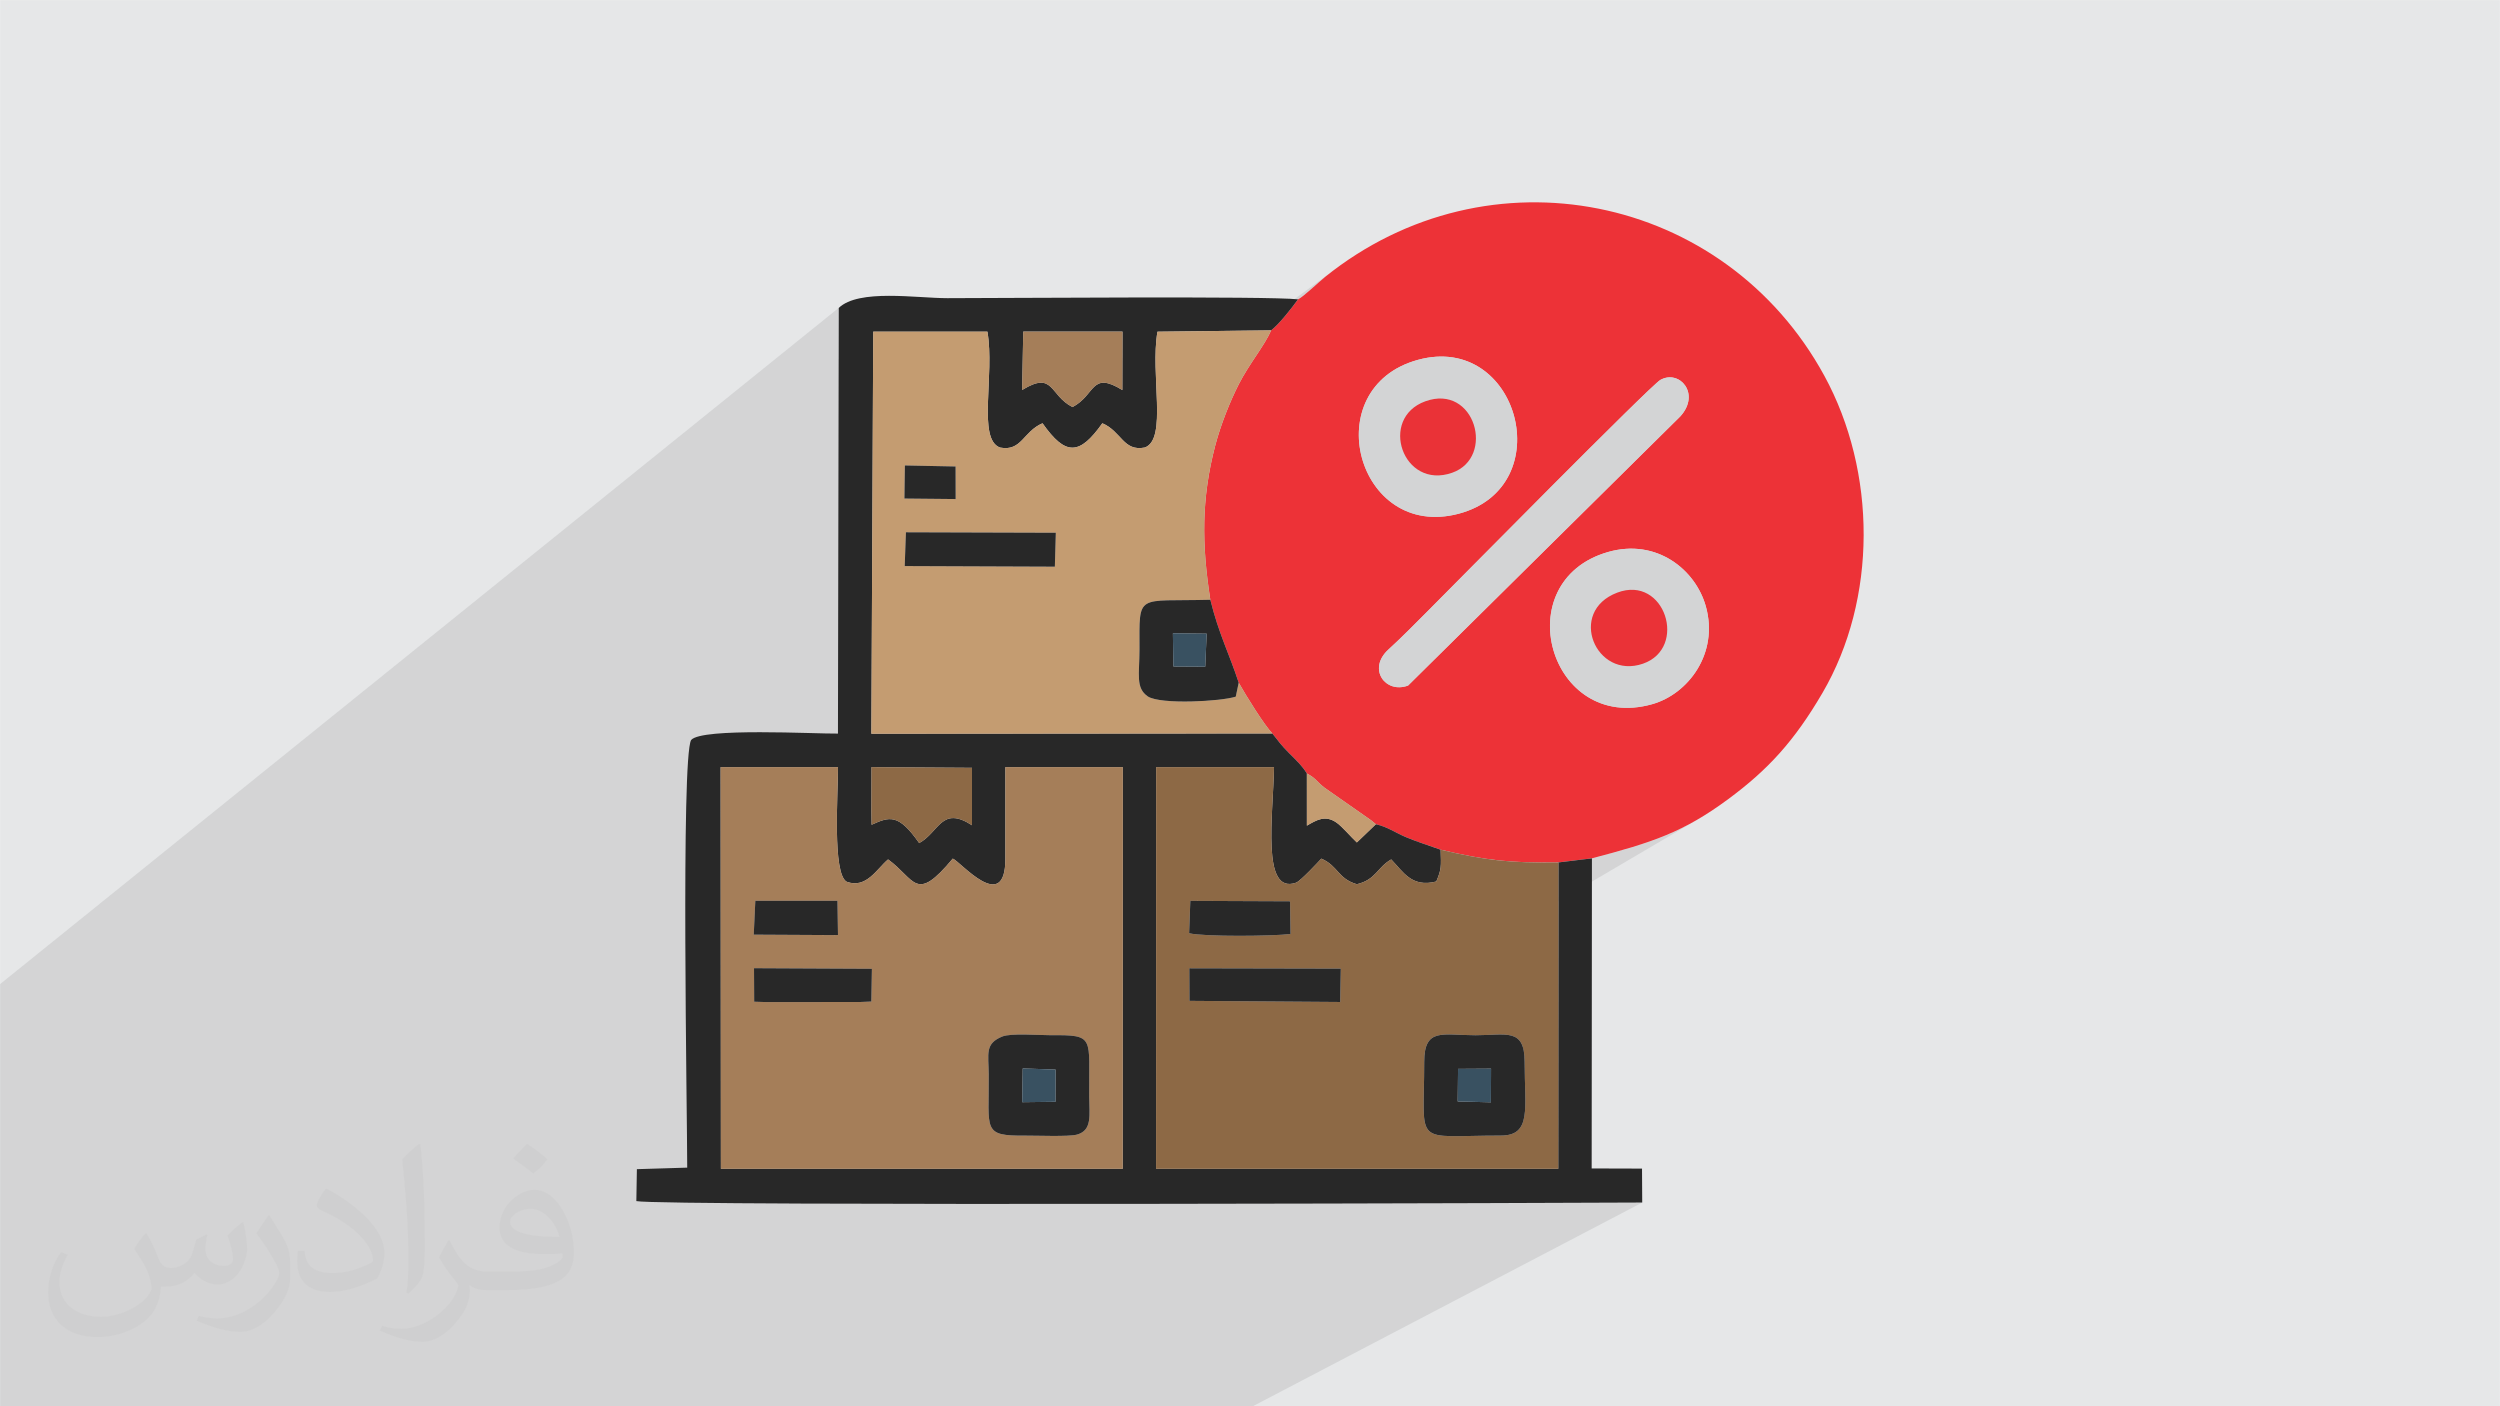
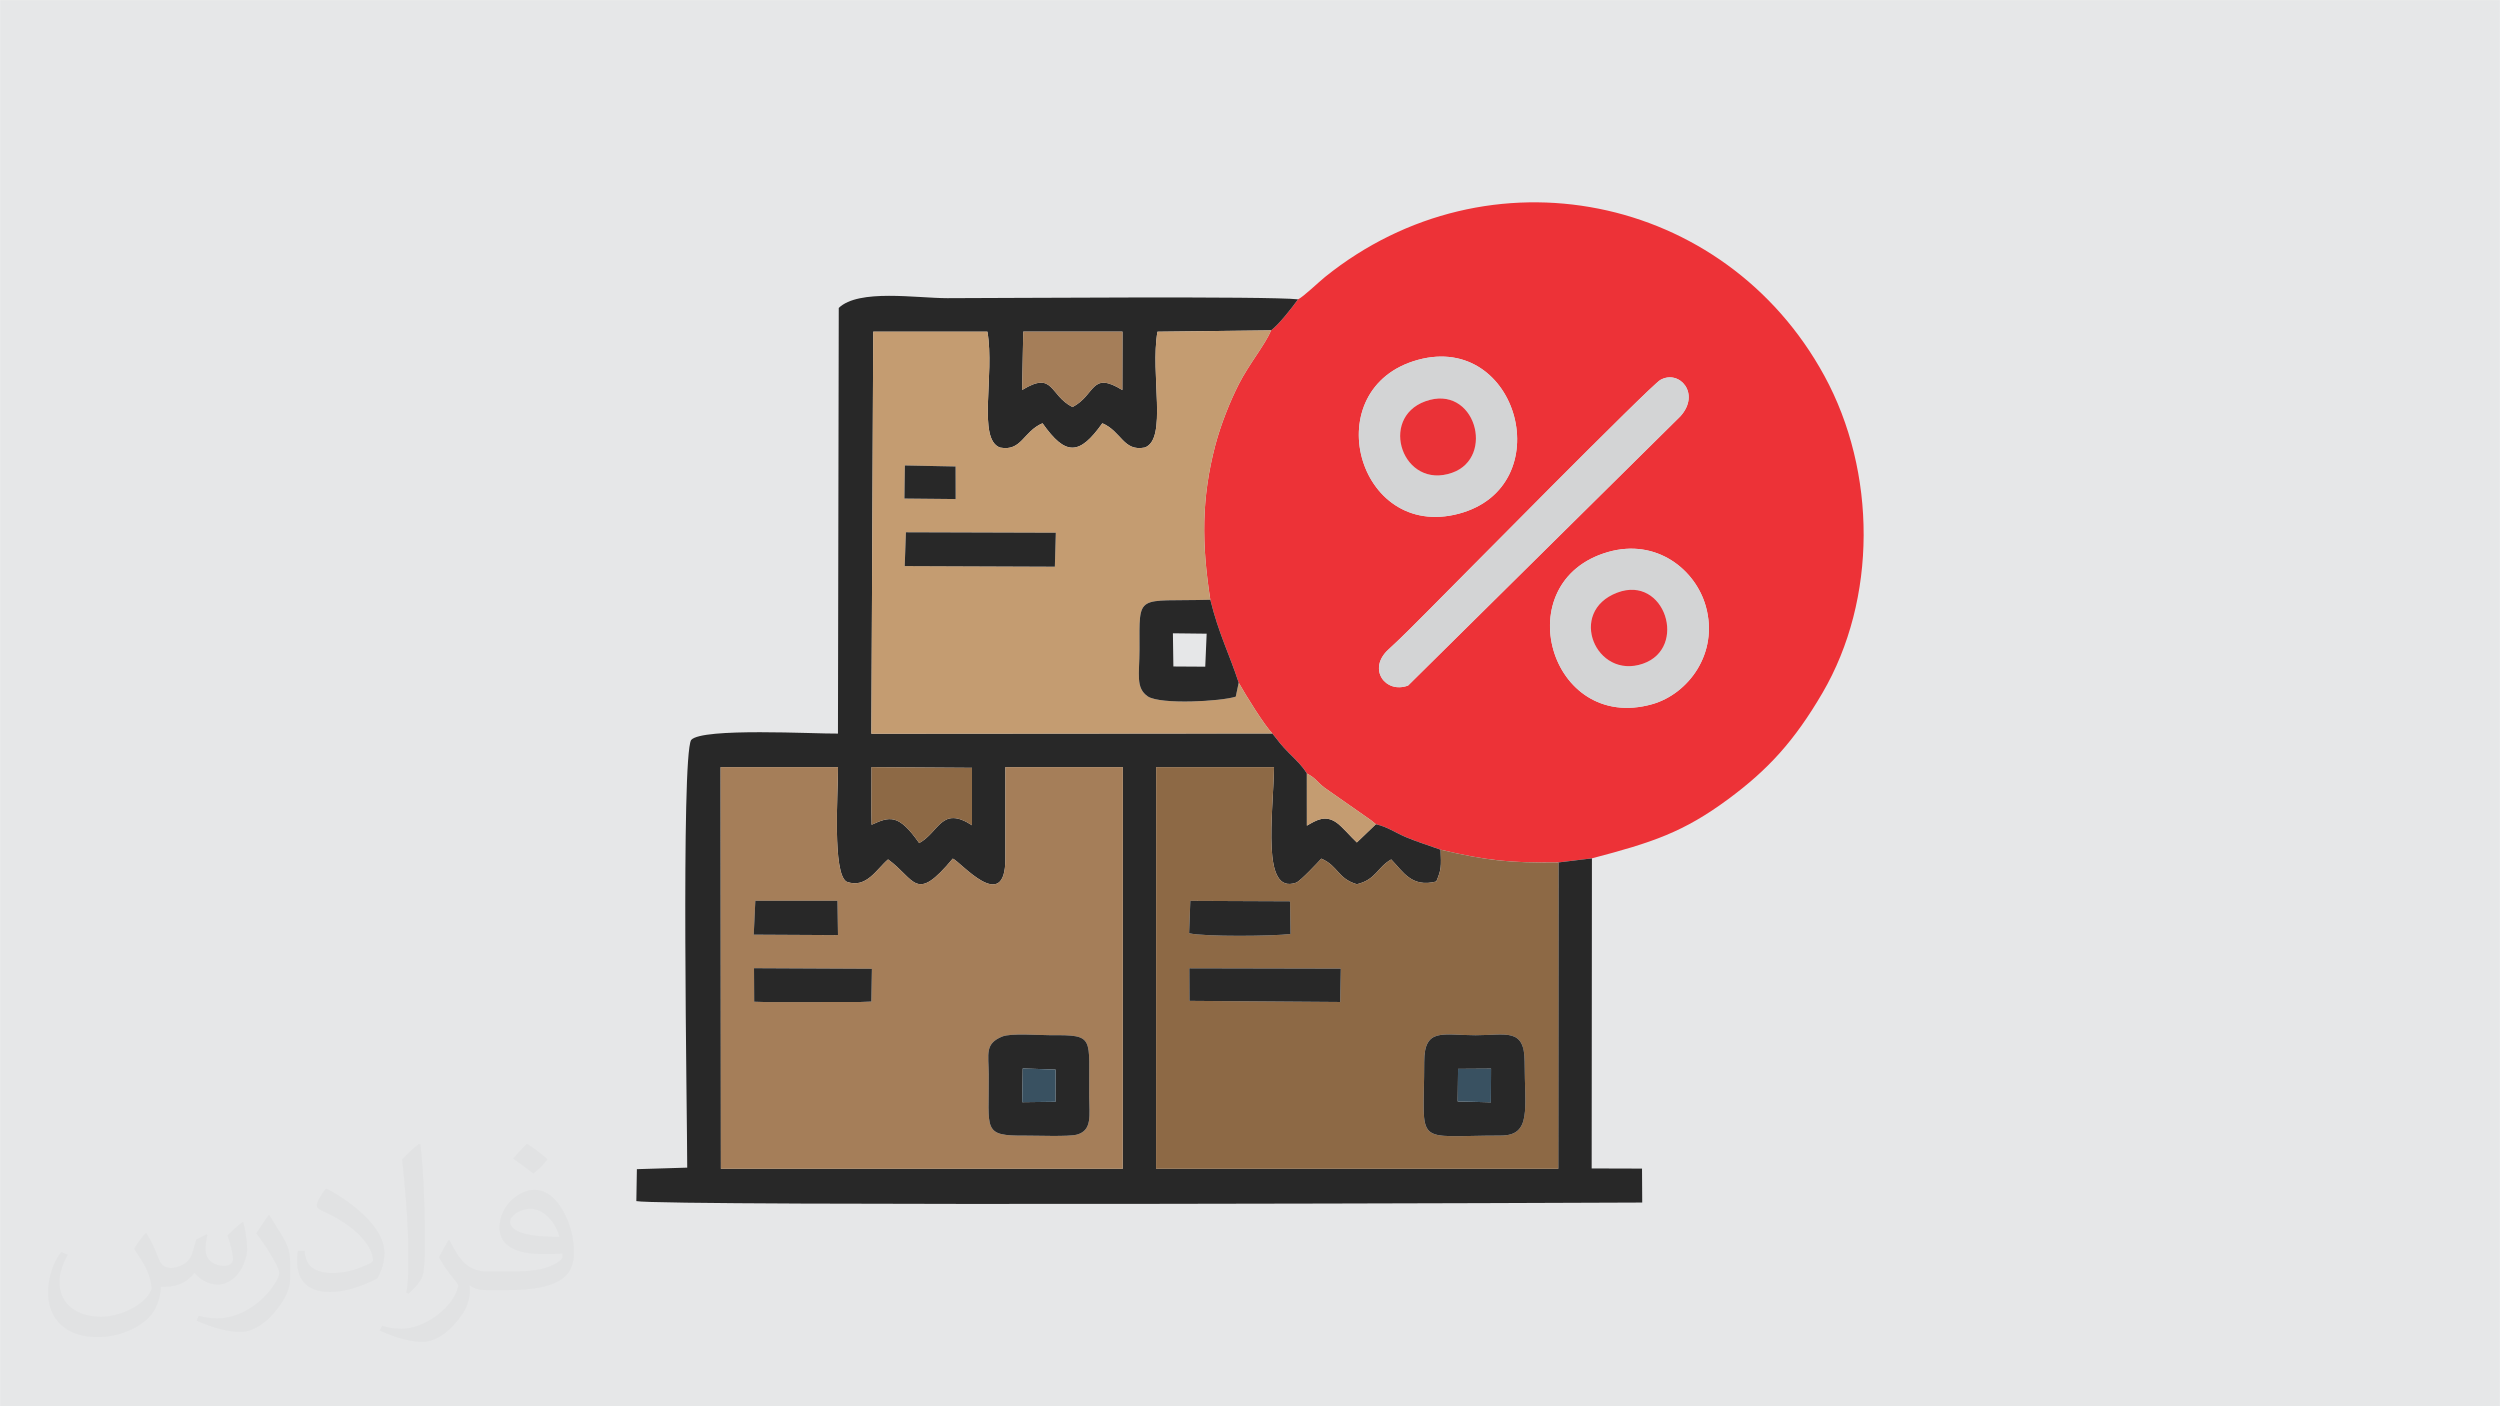
<svg xmlns="http://www.w3.org/2000/svg" xml:space="preserve" width="3.703in" height="2.083in" version="1.1" style="shape-rendering:geometricPrecision; text-rendering:geometricPrecision; image-rendering:optimizeQuality; fill-rule:evenodd; clip-rule:evenodd" viewBox="0 0 3703.33 2083.33">
  <defs>
    <style type="text/css">
   
    .fil3 {fill:#ED3237}
    .fil4 {fill:#282828}
    .fil10 {fill:#395161}
    .fil6 {fill:#8D6945}
    .fil5 {fill:#A57E59}
    .fil7 {fill:#C49C71}
    .fil8 {fill:#D3D4D5}
    .fil0 {fill:#E6E7E8}
    .fil9 {fill:#EA3237}
    .fil2 {fill:#373435;fill-opacity:0.031}
    .fil1 {fill:#373435;fill-opacity:0.102}
   
  </style>
  </defs>
  <g id="Layer_x0020_1">
    <polygon class="fil0" points="-0,0.1 3703.33,0.1 3703.33,2083.23 -0,2083.23 " />
-     <polygon class="fil1" points="-0,1831.35 -0,1791.25 -0,1753.08 -0,1710.3 -0,1593.38 -0,1520.06 -0,1458.03 -0,1457.87 1245.37,453.67 1242.44,456.22 1242.3,532.05 1293.51,491.31 1462.7,491.31 1463.63,497.48 1464.36,503.81 1464.91,510.26 1465.29,516.83 1465.53,523.48 1465.63,529.91 1515.74,491.3 1662.77,491.29 1662.68,530.31 1714.57,491.4 1854.19,489.75 1985.88,392.82 1962.89,410.29 1958.79,413.74 1953.74,418.19 1948.08,423.22 1942.17,428.46 1936.34,433.5 1930.94,437.95 1926.33,441.41 1922.06,444.55 1921.05,445.93 1919.06,448.62 1916.89,451.5 1914.56,454.55 1912.09,457.71 1909.52,460.96 1906.85,464.25 1904.13,467.55 1901.37,470.81 1898.59,474 1895.83,477.07 1893.09,480 1890.43,482.73 1887.83,485.24 1885.35,487.47 1883,489.41 1881.04,493.66 1878.78,498.04 1876.28,502.54 1873.54,507.15 1870.62,511.87 1867.54,516.69 1864.32,521.61 1861.02,526.61 1857.65,531.71 1854.25,536.88 1850.85,542.13 1847.48,547.44 1844.18,552.83 1840.98,558.27 1837.91,563.76 1835,569.3 1832.52,574.26 1830.05,579.39 1827.59,584.68 1825.14,590.11 1822.71,595.66 1820.32,601.31 1817.98,607.05 1815.68,612.86 1813.44,618.72 1811.28,624.61 1809.2,630.52 1807.2,636.43 1805.3,642.33 1803.5,648.18 1801.81,653.98 1800.26,659.71 1798.38,667.06 1796.63,674.33 1795,681.56 1793.48,688.74 1792.09,695.87 1790.8,702.96 1789.64,710.02 1788.58,717.04 1787.64,724.04 1786.81,731.02 1786.08,737.98 1785.46,744.93 1785.37,746.2 2063.29,549.37 2074.42,543.02 2086.75,537.6 2100.3,533.17 2114.05,530.1 2127.25,528.52 2139.9,528.36 2151.96,529.52 2163.41,531.94 2174.24,535.52 2184.41,540.17 2193.91,545.82 2202.72,552.38 2210.8,559.76 2218.14,567.89 2224.72,576.67 2230.5,586.03 2235.48,595.88 2239.63,606.13 2242.92,616.7 2245.33,627.52 2246.85,638.48 2247.44,649.52 2247.09,660.54 2245.77,671.46 2243.46,682.2 2240.14,692.67 2235.78,702.79 2230.37,712.47 2224.39,720.91 2459.63,562.84 2464.94,560.48 2470.24,559.25 2475.44,559.09 2480.43,559.9 2485.13,561.62 2489.42,564.15 2493.22,567.43 2496.43,571.36 2498.95,575.87 2500.68,580.88 2501.52,586.31 2501.38,592.09 2500.15,598.12 2497.74,604.33 2494.06,610.64 2489,616.96 2124.74,977.16 2345.3,834.34 2356.38,827.89 2368.68,822.33 2382.21,817.76 2388.87,816.04 2395.45,814.7 2401.94,813.72 2408.34,813.11 2414.63,812.85 2420.82,812.92 2426.9,813.32 2432.87,814.04 2438.7,815.06 2444.42,816.38 2450,817.98 2455.44,819.86 2460.74,822 2465.89,824.39 2470.89,827.03 2475.73,829.9 2480.4,832.99 2484.91,836.29 2489.23,839.79 2493.38,843.48 2497.34,847.34 2501.11,851.38 2504.67,855.57 2508.04,859.91 2511.2,864.39 2514.15,868.99 2516.88,873.71 2519.38,878.53 2521.65,883.44 2523.69,888.44 2525.49,893.51 2527.04,898.64 2528.66,905.13 2529.9,911.55 2530.79,917.9 2531.33,924.18 2531.53,930.38 2531.41,936.48 2530.96,942.5 2530.21,948.41 2529.17,954.22 2527.84,959.91 2526.23,965.48 2524.36,970.93 2522.24,976.24 2519.87,981.41 2517.27,986.44 2514.45,991.31 2511.41,996.02 2508.18,1000.57 2504.75,1004.94 2501.15,1009.14 2497.37,1013.15 2493.43,1016.97 2489.34,1020.59 2485.11,1024 2480.76,1027.21 2476.29,1030.2 2114.44,1251.97 2114.57,1252.02 2117.82,1253.13 2121.08,1254.26 2124.33,1255.38 2127.59,1256.52 2130.84,1257.66 2134.07,1258.81 2140.2,1260.25 2146.15,1261.62 2151.94,1262.92 2157.6,1264.16 2163.13,1265.34 2168.53,1266.46 2173.83,1267.52 2179.04,1268.51 2184.17,1269.45 2189.22,1270.33 2194.22,1271.16 2199.19,1271.93 2204.11,1272.65 2209.02,1273.32 2213.93,1273.93 2218.84,1274.5 2223.77,1275.02 2228.73,1275.48 2233.74,1275.91 2238.8,1276.28 2243.93,1276.62 2249.15,1276.91 2254.45,1277.15 2259.87,1277.36 2265.4,1277.52 2271.06,1277.65 2276.87,1277.74 2282.83,1277.79 2288.96,1277.81 2295.28,1277.79 2301.79,1277.74 2308.5,1277.66 2358.21,1271.61 2366.51,1269.43 2374.56,1267.28 2382.38,1265.17 2389.97,1263.09 2397.35,1261.02 2404.54,1258.96 2411.53,1256.91 2418.35,1254.85 2425.01,1252.78 2431.51,1250.69 2437.88,1248.57 2444.11,1246.42 2450.24,1244.22 2456.25,1241.96 2462.18,1239.65 2468.02,1237.28 2473.8,1234.82 2479.52,1232.29 2485.19,1229.66 2490.83,1226.94 2496.46,1224.1 2502.07,1221.16 2507.69,1218.09 2513.32,1214.9 2308.48,1335.23 2308.3,1731.51 2213.81,1782.3 2248.68,1782.19 2293.35,1782.04 2332.76,1781.91 2366.39,1781.78 2393.72,1781.67 2414.24,1781.59 2427.41,1781.52 2432.72,1781.49 1855.89,2083.23 1654.04,2083.23 1505.35,2083.23 1400.22,2083.23 1349.24,2083.23 1321.05,2083.23 1278.17,2083.23 1223.89,2083.23 1173.67,2083.23 1107.31,2083.23 1061.96,2083.23 1035.19,2083.23 986.67,2083.23 975.09,2083.23 953.92,2083.23 923.93,2083.23 904.32,2083.23 853.16,2083.23 842.61,2083.23 820.54,2083.23 783.63,2083.23 778.97,2083.23 768.52,2083.23 754.68,2083.23 750.95,2083.23 749.91,2083.23 742.51,2083.23 717.08,2083.23 711.06,2083.23 705.27,2083.23 701.41,2083.23 671.74,2083.23 671.72,2083.23 671.63,2083.23 666.77,2083.23 655.12,2083.23 654.28,2083.23 644.44,2083.23 639.58,2083.23 611.5,2083.23 610.15,2083.23 576.51,2083.23 522.62,2083.23 515.67,2083.23 474.55,2083.23 469.19,2083.23 467.48,2083.23 423.43,2083.23 417.76,2083.23 402.28,2083.23 391.68,2083.23 371.68,2083.23 357.99,2083.23 308.56,2083.23 303.7,2083.23 282.77,2083.23 267.53,2083.23 243,2083.23 237.63,2083.23 221.5,2083.23 215.93,2083.23 202.67,2083.23 201.48,2083.23 165.67,2083.23 157.61,2083.23 137.46,2083.23 135.08,2083.23 133.79,2083.23 124.75,2083.23 123.91,2083.23 114.24,2083.23 102.83,2083.23 64.24,2083.23 35.33,2083.23 -0,2083.23 -0,2069.85 -0,2043.28 -0,2014.74 -0,2002.93 -0,1973.97 -0,1911.25 -0,1850.44 -0,1850.24 " />
    <path class="fil2" d="M216.58 1826.94c7.07,10.72 11.65,21.02 16.13,32.46 3.33,6.66 5.1,19.04 20.7,19.04 4.57,0 11.13,-1.46 16.96,-4.68 6.56,-3.43 11.55,-8.63 14.15,-16.54l6.24 -21.02 15.19 -7.49 1.04 1.04c-2.08,7.91 -2.6,15.5 -2.6,21.43 0,17.57 15.19,24.24 27.26,24.24 7.07,0 13.42,-3.43 13.42,-9.88 0,-8.32 -3.54,-22.46 -8.11,-35.17 7.07,-7.07 14.15,-14.15 22.26,-19.87l1.25 0.63c3.54,14.98 5.52,29.76 5.52,39.64 0,9.68 -4.26,20.39 -7.8,27.46 -7.28,13.72 -20.19,24.66 -35.79,24.66 -11.86,0 -25.07,-5.93 -34.11,-16.96l-0.52 0c-8.53,10.61 -21.74,20.19 -42.85,20.19l-6.56 0c-1.04,13.94 -4.06,23.82 -8.63,32.67 -12.59,24.66 -49.94,42.03 -85.09,42.03 -48.89,0 -73.44,-28.3 -73.44,-65.84 0,-23.2 7.59,-44.83 19.25,-60.13l9.57 3.95c-7.28,13.94 -12.17,27.15 -12.17,40.06 0,35.17 28.61,51.91 61.58,51.91 30.59,0 68.45,-19.46 75.31,-42.03 -2.6,-24.66 -11.85,-36.31 -26.01,-58.77 4.26,-7.49 9.78,-14.98 16.65,-22.99l1.25 0 0 0 -0.01 -0.01 -0.02 -0.01 -0.01 -0.02zm563.92 -132.53c10.3,6.45 20.39,14.15 30.28,22.89 -5.52,7.8 -12.38,14.88 -20.91,21.11 -9.88,-8.01 -19.77,-14.88 -29.85,-22.16 6.87,-7.7 13.63,-15.19 20.5,-21.85l0 0 0 0 -0.01 0 -0.01 0.01zm5.3 96.32c-16.65,0 -30.28,10.93 -30.28,19.04 0,17.37 33.29,22.78 73.13,22.57 -4.99,-20.39 -22.46,-41.61 -42.85,-41.61l0 0zm-37.35 93.1c21.64,0 40.57,-0.63 55.04,-4.26 16.13,-4.16 29.76,-12.28 29.76,-17.89 0,-1.46 0,-3.22 -0.52,-4.68 -9.05,0.83 -19.46,0.83 -28.51,0.83 -29.34,0 -51.81,-6.66 -60.65,-23.09 -2.19,-4.58 -3.74,-9.68 -3.74,-15.5 0,-15.92 6.87,-31.52 18.93,-42.24 10.09,-8.83 21.22,-14.35 32.56,-14.35 20.5,0 36.83,16.44 48.27,42.44 6.24,14.15 10.51,30.48 10.51,51.07 0,13.73 -3.74,25.28 -12.28,33.92 -15.92,15.4 -45.26,21.22 -90.19,21.22l-20.39 0 0 0 -5.31 0c-11.13,0 -19.14,-1.98 -25.49,-6.87l-1.04 0c0.31,2.6 0.52,5.1 0.52,7.49 0,10.09 -3.33,22.98 -10.09,33.29 -19.98,29.76 -41.61,42.65 -60.33,42.65 -18.93,0 -42.13,-7.28 -63.04,-16.74l3.74 -7.28c6.76,2.81 16.13,4.68 29.03,4.68 33.81,0 78.23,-32.56 83.74,-64.3 -1.25,-2.6 -3.54,-6.04 -6.76,-9.68 -9.88,-11.76 -16.13,-21.64 -21.94,-31.94 4.98,-9.88 9.57,-17.79 13.83,-24.96l1.77 -0.21c14.46,29.44 27.57,46.4 56.8,46.4l4.58 0 0 0 21.22 0 0 0 0 0 0 0 -0.02 -0zm-146.46 31.11c2.5,-13.52 2.7,-28.7 2.7,-42.96l0 -21.02c0,-39.22 -4.99,-96.33 -9.05,-133.47 7.07,-7.7 16.96,-16.65 24.76,-22.68l2.29 0.63c5.31,46.81 6.56,101.01 6.56,151.05 0,13.11 -0.52,25.91 -1.77,35.37 -0.73,11.85 -7.59,20.81 -22.26,34.54l-3.22 -1.46 -0.01 0.01 0 -0.01zm-150.73 -62c0.73,18.41 9.78,32.98 41.41,32.98 19.66,0 36.31,-5.1 54.71,-13.94 3.33,-1.46 5.1,-3.43 5.1,-5.1 0,-11.55 -8.84,-26.83 -23.72,-40.78 -14.46,-13.11 -33.59,-24.66 -51.5,-32.35 -6.14,-2.6 -8.11,-5.41 -8.11,-8.01 0,-5.31 7.07,-16.44 12.9,-24.44l1.98 -0.21c20.5,10.72 43.38,26.63 60.33,44.43 15.4,16.33 24.97,32.87 24.97,50.86 0,13.31 -4.06,25.91 -10.61,37.56 -22.47,11.34 -46.4,19.98 -70.11,19.98 -28.82,0 -48.48,-13.52 -48.48,-45.35 0,-3.43 0,-8.74 1.25,-15.61l9.88 0 0 0 0 0 -0.01 -0.01 0.02 -0zm-52.12 -52.32l17.89 28.92c6.56,10.72 12.69,22.37 12.69,40.78l0 23.61c0,19.04 -12.17,39.43 -31.83,59.61 -15.4,13.73 -29.03,19.56 -41.61,19.56 -18.73,0 -40.16,-5.83 -64.91,-16.54l2.81 -7.28c7.8,2.08 16.85,3.85 27.98,3.85 35.57,-0.21 71.98,-26.22 88.63,-57.94 1.98,-3.64 2.7,-7.07 2.7,-9.46 0,-3.64 -1.98,-7.7 -3.54,-11.34 -9.05,-17.17 -19.14,-32.77 -30.28,-47.22 5.83,-9.15 11.65,-18 18,-26.74l1.46 0.21 0 0 0 0 0.01 0 -0 -0.02z" />
    <g id="_1768074797936">
      <path class="fil3" d="M2382.21 817.76c71.51,-20.45 129.6,25.85 144.83,80.88 19.23,69.47 -26.32,129.46 -79.48,144.54 -152.44,43.2 -216.36,-182.23 -65.36,-225.41zm-281.91 -284.59c149.43,-41.1 210.69,187.91 60.65,227.84 -151.08,40.21 -211.74,-186.28 -60.65,-227.84zm359.33 29.67c28.14,-15.79 60.2,20.46 29.36,54.12l-403.09 398.59c-33.26,12.7 -60.87,-24.24 -29.3,-53.19 21.77,-19.97 37.93,-36.65 58.53,-57.23 39,-39 329.72,-334 344.5,-342.29zm-536.8 -119.36c-8.92,12.35 -27.69,36.51 -39.83,45.92 -9.65,22.36 -32.97,50.23 -48,79.89 -13.16,25.95 -26.77,60.07 -34.74,90.41 -20.66,78.64 -20.21,146.36 -7.36,228.78 12.18,49.84 28.14,80.27 42.02,122.84 11.22,19.85 37.65,62.53 49.8,75.2 11.09,13.85 12.13,16.34 25.93,30.24 9.87,9.93 18.46,17.74 25.28,29.19 13.66,7.07 13.74,11.43 26.33,21.15l68.08 47.61c0.69,0.5 2.09,1.64 2.64,2.05l5.14 4.29c17.3,3.83 28.73,12.52 45.16,19.4 15.71,6.57 33.58,12.15 50.81,18.35 66.23,15.66 101.67,19.89 174.43,18.84l49.71 -6.05c89.87,-23.57 135.59,-38.7 202.11,-87.88 58.91,-43.56 97.7,-85.88 139.33,-157.06 81.4,-139.2 80.57,-327.56 2.8,-470.06 -147.46,-270.17 -497.69,-340.89 -739.56,-146.33 -9.38,7.54 -32.54,29.86 -40.06,33.2z" />
      <path class="fil4" d="M1067.41 1136.42l173.94 0.03c0,40.1 -8.58,157.71 12.87,169.82 29.15,10.73 44.57,-19.2 61.28,-33.12 40.87,29.67 40.26,65.72 95.84,-1.22 11.5,4.58 77.92,83.61 77.92,0.24l0 -135.76 174.05 0 -0.16 595.06 -595.33 0 -0.4 -595.06zm223.5 0.04l148.91 1.01 0 85.06c-45.42,-29.38 -48.22,9.98 -78.24,26.44 -30.74,-44.12 -44,-39.17 -70.5,-27.14l-0.3 -19.1 0.14 -66.27zm224.83 -645.17l147.03 -0 -0.2 86.54c-46.93,-28.98 -39.24,7.24 -73.91,25.2 -34.63,-17.74 -27.32,-54.29 -74.61,-25.26l1.7 -86.48zm-273.3 -35.07l-1.19 630.55c-33.65,0.5 -201.58,-9.09 -217.48,9.48 -15.21,25.8 -5.82,556.05 -5.82,633.52l-74.57 2.27 -0.79 47.31c34.37,7.84 1477.2,2.36 1490.14,2.14l-0.3 -50.29 -74.59 -0.22 0.38 -459.37 -49.71 6.05 -0.2 453.85 -595.8 0 0.12 -595.05 174.65 0c-1.22,71.37 -19.13,189.31 32.57,171.23 6.65,-2.32 33.76,-31.6 37.51,-35.69 25.48,11.15 23.97,29.44 52.6,37.94 28.57,-6.84 29.98,-24.94 50.93,-36.74 17.59,18.13 30.23,42.19 66.78,32.68 7.76,-18.56 7.19,-21.49 6.41,-47.06 -17.22,-6.2 -35.09,-11.78 -50.81,-18.35 -16.43,-6.89 -27.85,-15.57 -45.16,-19.4l-28.16 26.98c-8.42,-7.78 -21.77,-23.6 -30.04,-29.37 -16.9,-11.8 -29.6,-3.81 -43.98,4.47l-0.02 -77.18c-6.81,-11.46 -15.41,-19.26 -25.28,-29.19 -13.8,-13.9 -14.84,-16.39 -25.93,-30.24l-593.97 0.46 2.77 -595.68 169.19 0c11.09,64.94 -15.25,159.32 18.69,171.71 32.02,6.15 34.3,-23.89 62.93,-35.98 34.16,48.46 54.61,47.89 88.61,-0.02 28.49,12.09 31.06,42.24 62.89,35.95 33.95,-12.41 7.79,-108.15 18.75,-171.58l168.43 -2c12.15,-9.41 30.92,-33.57 39.83,-45.92 -42.01,-5.02 -441.54,-1.74 -519.37,-1.74 -45.74,0 -131.52,-14.07 -161.02,14.48z" />
      <path class="fil5" d="M1484.43 1535.64c13.25,-5.49 54.23,-1.93 71.94,-2.04 66.28,-0.43 56.38,2.07 57.08,90.46 0.23,28.13 4.78,50.46 -18.22,56.81 -12.05,3.33 -60.3,1.36 -76.2,1.49 -64.63,0.52 -53.78,-7.51 -54.44,-90.83 -0.24,-30.48 -5.99,-45.19 19.83,-55.89zm-367.53 -101.32l174.64 0.86 -0.84 48.53 -16.86 0.7 -138.89 0.09 -17.8 -0.52 -0.25 -49.66zm1.94 -99.84l121.66 -0 0.78 50.67 -4.47 0.15 -120.3 -0.67 2.33 -50.14zm-51.02 397l595.33 0 0.16 -595.06 -174.05 0 0 135.76c0,83.36 -66.42,4.34 -77.92,-0.24 -55.57,66.94 -54.97,30.89 -95.84,1.22 -16.72,13.92 -32.13,43.85 -61.28,33.12 -21.45,-12.11 -12.87,-129.72 -12.87,-169.82l-173.94 -0.03 0.4 595.06z" />
      <path class="fil6" d="M2109.75 1573.1c0,-51.44 27.63,-39.43 76.13,-39.45 45.06,-0.02 72.61,-11.56 72.61,39.45 0,69.48 10.78,109.2 -35.51,109.2 -131.5,0 -113.23,18.27 -113.23,-109.2zm-348 -138.63l224.45 0.48 -0.9 49.43 -223.33 -1.68 -0.21 -48.23zm1.51 -99.89l147.74 0.64 0.72 48.45c-25.65,3.26 -127.27,4.28 -150.27,-1.12l1.8 -47.97zm545.24 -56.93c-72.76,1.05 -108.19,-3.19 -174.43,-18.84 0.78,25.57 1.35,28.5 -6.41,47.06 -36.55,9.51 -49.19,-14.55 -66.78,-32.68 -20.95,11.8 -22.35,29.9 -50.93,36.74 -28.63,-8.5 -27.12,-26.79 -52.6,-37.94 -3.76,4.09 -30.86,33.37 -37.51,35.69 -51.7,18.08 -33.8,-99.87 -32.57,-171.23l-174.65 0 -0.12 595.05 595.8 0 0.2 -453.85z" />
      <path class="fil7" d="M1341.94 788.56l222.04 0.7 -1.43 50.21 -222.41 -0.89 1.79 -50.03zm-1.57 -99.03l75.11 1.55 0.11 48.23 -75.91 -0.76 0.68 -49.02zm544.33 397c-12.15,-12.67 -38.58,-55.34 -49.8,-75.2l-4.35 20.7c-22,7.1 -110.78,12.02 -130.13,-0.22 -18.59,-12.74 -12.47,-32.76 -12.48,-69.82 -0.02,-85.06 -5.74,-70.39 104.94,-73.5 -12.85,-82.41 -13.3,-150.14 7.36,-228.78 7.97,-30.34 21.58,-64.46 34.74,-90.41 15.04,-29.67 38.35,-57.53 48,-79.89l-168.43 2c-10.96,63.43 15.2,159.17 -18.75,171.58 -31.83,6.29 -34.4,-23.86 -62.89,-35.95 -34,47.91 -54.46,48.47 -88.61,0.02 -28.63,12.09 -30.91,42.13 -62.93,35.98 -33.94,-12.39 -7.6,-106.78 -18.69,-171.71l-169.19 0 -2.77 595.68 593.97 -0.46z" />
      <path class="fil8" d="M2459.63 562.84c-14.78,8.29 -305.5,303.29 -344.5,342.29 -20.59,20.59 -36.76,37.26 -58.53,57.23 -31.57,28.95 -3.95,65.89 29.3,53.19l403.09 -398.59c30.84,-33.66 -1.22,-69.91 -29.36,-54.12z" />
      <path class="fil8" d="M2111.36 594.52c73.72,-26.67 104.37,83.16 39.72,105.85 -73.13,25.67 -109.19,-80.71 -39.72,-105.85zm-11.06 -61.35c-151.09,41.56 -90.43,268.05 60.65,227.84 150.04,-39.93 88.78,-268.94 -60.65,-227.84z" />
      <path class="fil8" d="M2395.72 877.94c70.66,-26.77 105.09,82.25 37.94,105.32 -69.76,23.97 -112.26,-77.16 -37.94,-105.32zm-13.51 -60.18c-151,43.18 -87.09,268.61 65.36,225.41 53.16,-15.07 98.7,-75.07 79.48,-144.54 -15.23,-55.03 -73.33,-101.33 -144.83,-80.88z" />
-       <path class="fil4" d="M2159.87 1583.48l48.91 -0.31 -0.21 49.84 -49.22 -1.27 0.53 -48.26zm-50.11 -10.38c0,127.47 -18.27,109.2 113.23,109.2 46.3,0 35.51,-39.72 35.51,-109.2 0,-51.01 -27.56,-39.48 -72.61,-39.45 -48.51,0.03 -76.13,-11.98 -76.13,39.45z" />
+       <path class="fil4" d="M2159.87 1583.48l48.91 -0.31 -0.21 49.84 -49.22 -1.27 0.53 -48.26zm-50.11 -10.38c0,127.47 -18.27,109.2 113.23,109.2 46.3,0 35.51,-39.72 35.51,-109.2 0,-51.01 -27.56,-39.48 -72.61,-39.45 -48.51,0.03 -76.13,-11.98 -76.13,39.45" />
      <path class="fil4" d="M1514.96 1582.82l48.74 1.7 -0.15 47.7 -49.34 0.6 0.74 -50zm-30.53 -47.19c-25.82,10.7 -20.08,25.41 -19.83,55.89 0.66,83.31 -10.19,91.35 54.44,90.83 15.9,-0.13 64.15,1.84 76.2,-1.49 23,-6.35 18.45,-28.68 18.22,-56.81 -0.7,-88.39 9.2,-90.89 -57.08,-90.46 -17.72,0.11 -58.69,-3.45 -71.94,2.04z" />
      <path class="fil4" d="M1737.45 938.18l50.01 0.59 -2.09 48.88 -47.22 -0.3 -0.7 -49.17zm97.46 73.15c-13.88,-42.57 -29.84,-73 -42.02,-122.84 -110.68,3.11 -104.97,-11.56 -104.94,73.5 0,37.06 -6.12,57.09 12.48,69.82 19.35,12.24 108.13,7.32 130.13,0.22l4.35 -20.7z" />
      <path class="fil5" d="M1514.04 577.78c47.3,-29.04 39.98,7.52 74.61,25.26 34.68,-17.96 26.99,-54.19 73.91,-25.2l0.2 -86.54 -147.03 0 -1.7 86.48z" />
      <path class="fil6" d="M1290.77 1202.73l0.3 19.1c26.5,-12.03 39.76,-16.98 70.5,27.14 30.02,-16.46 32.82,-55.83 78.24,-26.44l0 -85.06 -148.91 -1.01 -0.14 66.27z" />
      <polygon class="fil4" points="1340.15,838.59 1562.56,839.48 1563.99,789.26 1341.94,788.56 " />
      <polygon class="fil4" points="1761.97,1482.7 1985.3,1484.38 1986.2,1434.95 1761.76,1434.47 " />
      <path class="fil9" d="M2111.36 594.52c-69.46,25.14 -33.41,131.52 39.72,105.85 64.65,-22.69 34,-132.52 -39.72,-105.85z" />
      <path class="fil9" d="M2395.72 877.94c-74.33,28.16 -31.82,129.29 37.94,105.32 67.15,-23.07 32.72,-132.09 -37.94,-105.32z" />
      <polygon class="fil4" points="1117.15,1483.98 1134.95,1484.5 1273.84,1484.41 1290.7,1483.71 1291.54,1435.18 1116.9,1434.31 " />
      <path class="fil4" d="M1761.46 1382.55c23,5.41 124.62,4.38 150.27,1.12l-0.72 -48.45 -147.74 -0.64 -1.8 47.97z" />
      <polygon class="fil4" points="1116.5,1384.62 1236.8,1385.28 1241.28,1385.14 1240.5,1334.47 1118.84,1334.48 " />
      <path class="fil7" d="M2038.11 1221.06l-5.14 -4.29c-0.55,-0.41 -1.95,-1.55 -2.64,-2.05l-68.08 -47.61c-12.59,-9.72 -12.67,-14.07 -26.33,-21.15l0.02 77.18c14.38,-8.28 27.08,-16.26 43.98,-4.47 8.27,5.77 21.61,21.58 30.04,29.37l28.16 -26.98z" />
      <polygon class="fil4" points="1339.7,738.55 1415.6,739.31 1415.49,691.08 1340.38,689.53 " />
      <polygon class="fil10" points="2159.33,1631.73 2208.56,1633 2208.77,1583.16 2159.87,1583.48 " />
      <polygon class="fil10" points="1514.22,1632.82 1563.56,1632.22 1563.7,1584.52 1514.96,1582.82 " />
-       <polygon class="fil10" points="1738.15,987.35 1785.37,987.64 1787.46,938.76 1737.45,938.18 " />
    </g>
  </g>
</svg>